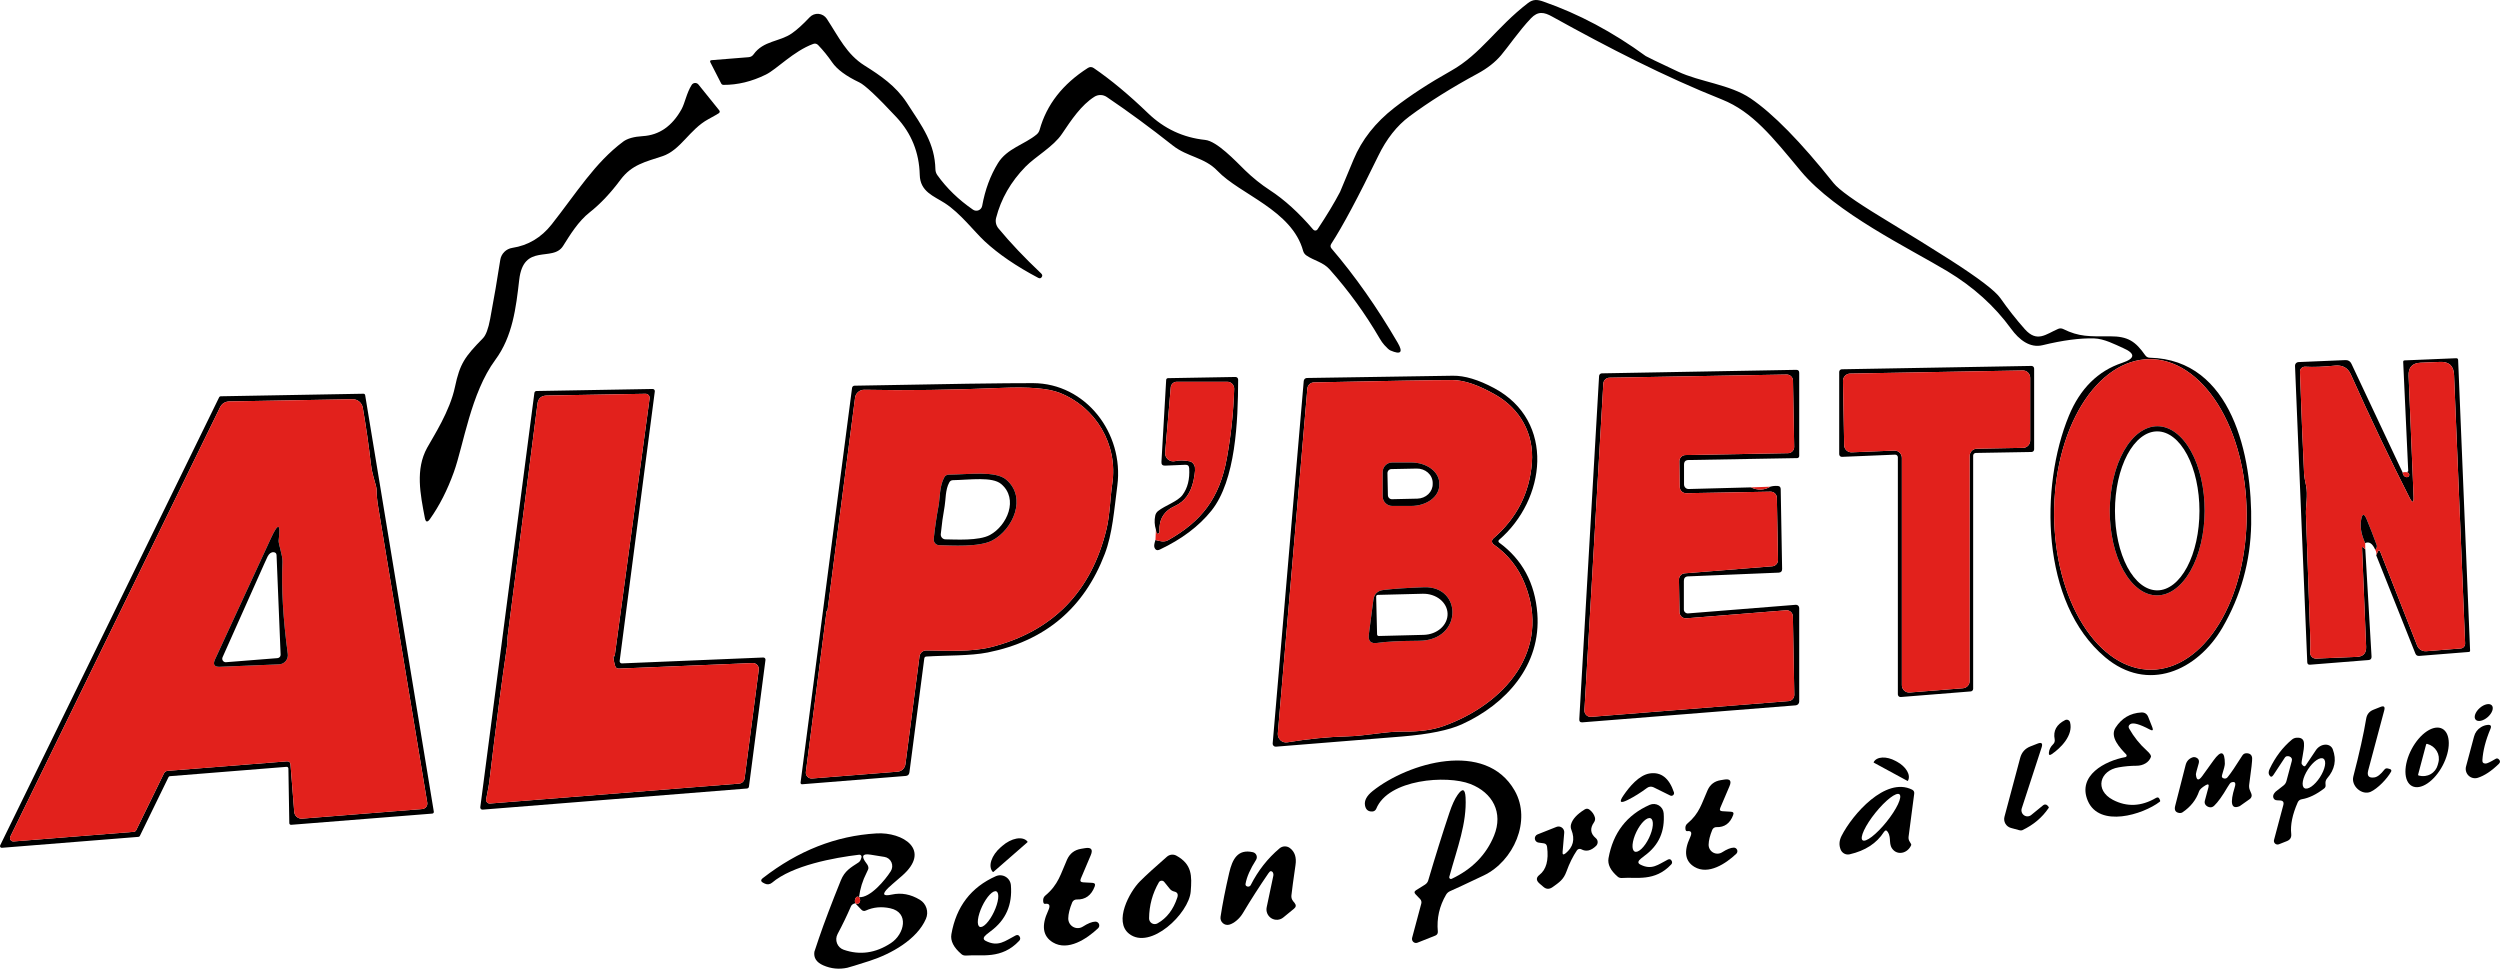
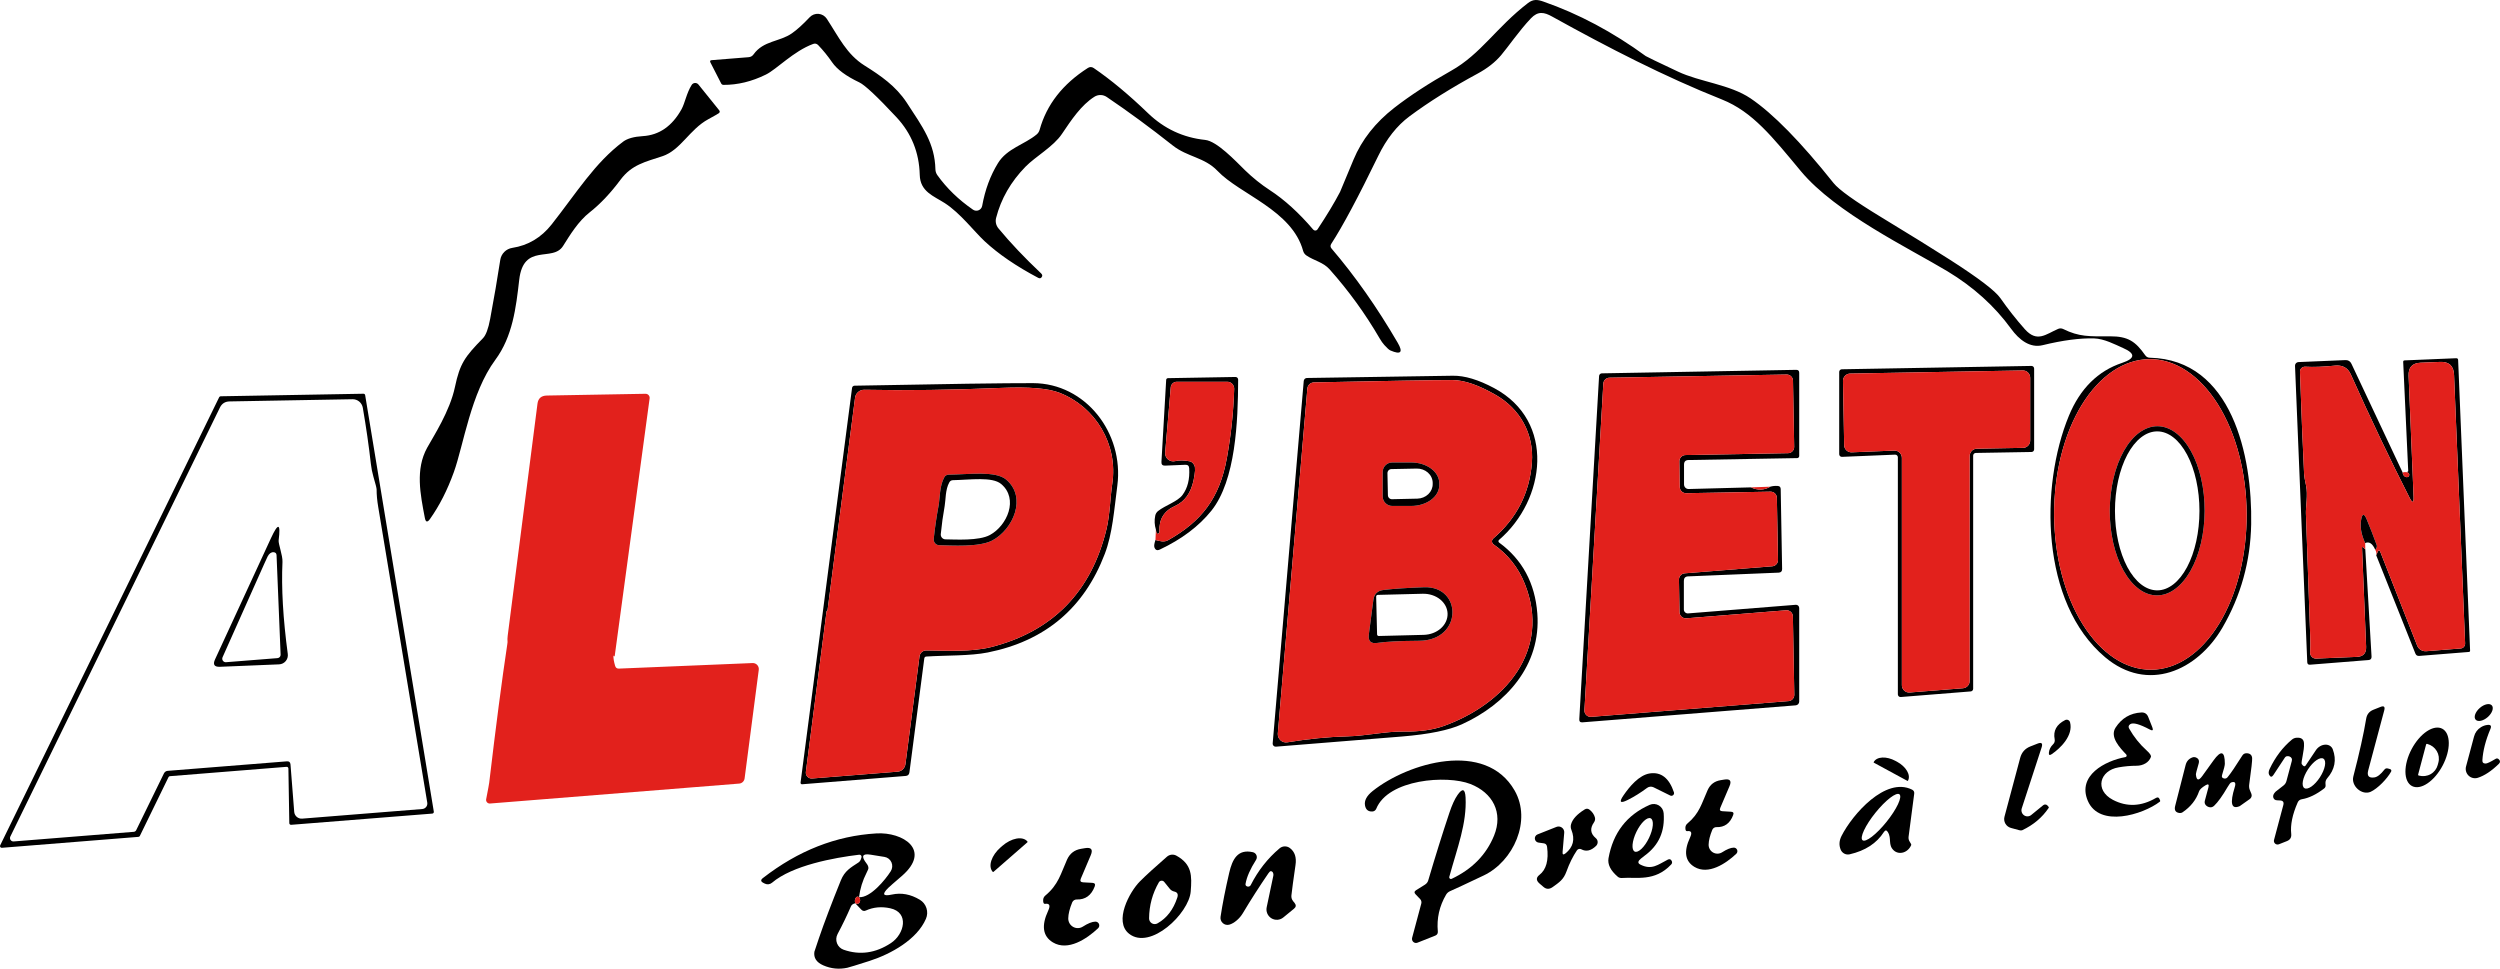
<svg xmlns="http://www.w3.org/2000/svg" width="431" height="167" viewBox="0 0 431 167" fill="none">
  <path d="M365.884 62.549C368.134 61.795 368.173 60.942 366.001 59.992C364.571 59.358 362.772 58.401 361.032 58.343C358.588 58.271 355.622 58.661 352.134 59.514C349.966 60.041 348.099 58.587 346.708 56.673C343.868 52.763 340.206 49.457 335.72 46.757C329.156 42.813 316.495 36.723 310.495 29.539C305.565 23.614 302.161 19.27 296.862 17.152C287.001 13.229 277.287 8.231 267.601 2.863C266.191 2.072 265.141 1.887 263.926 3.165C261.913 5.283 259.948 8.163 258.781 9.529C257.764 10.727 256.428 11.774 254.775 12.672C250.27 15.106 246.341 17.569 242.989 20.061C240.831 21.668 239.038 23.939 237.612 26.874C234.169 33.967 231.469 39.02 229.512 42.032C229.324 42.319 229.34 42.592 229.56 42.852C233.618 47.596 237.421 53.01 240.967 59.094C241.933 60.753 241.514 61.196 239.712 60.422C239.492 60.331 239.142 60.018 238.662 59.485C238.383 59.172 238.118 58.798 237.865 58.362C235.388 54.1 232.513 50.13 229.239 46.454C228.102 45.175 226.546 44.951 225.213 44.033C224.943 43.844 224.747 43.568 224.659 43.252C222.743 36.225 213.768 33.531 209.898 29.461C207.632 27.089 204.715 27.089 202.167 25.068C198.31 22.016 194.524 19.235 190.809 16.723C190.494 16.508 190.124 16.389 189.744 16.383C189.364 16.375 188.99 16.48 188.67 16.684C186.404 18.119 184.712 20.656 183.078 23.087C181.62 25.273 178.518 26.981 176.797 28.738C174.262 31.335 172.573 34.276 171.73 37.562C171.649 37.873 171.642 38.199 171.712 38.513C171.781 38.827 171.924 39.12 172.129 39.368C174.177 41.847 176.628 44.434 179.48 47.127C179.675 47.316 179.73 47.498 179.646 47.674C179.503 47.98 179.283 48.055 178.984 47.899C175.205 45.901 172.129 43.799 169.756 41.593C167.938 39.895 165.546 36.732 162.891 35.024C160.965 33.785 158.632 33.053 158.564 30.144C158.466 26.292 157.131 22.983 154.557 20.217C151.238 16.658 149.102 14.654 148.149 14.205C145.867 13.124 144.301 11.966 143.452 10.73C142.713 9.656 141.916 8.674 141.06 7.782C140.814 7.522 140.522 7.453 140.185 7.577C136.811 8.817 133.893 11.95 132.036 12.858C129.605 14.055 127.167 14.647 124.723 14.634C124.642 14.634 124.561 14.611 124.49 14.566C124.42 14.521 124.363 14.457 124.325 14.38L122.477 10.769C122.354 10.522 122.428 10.388 122.701 10.369L129.051 9.861C129.414 9.835 129.702 9.672 129.916 9.373C131.618 6.982 134.418 7.226 136.529 5.742C137.384 5.15 138.405 4.226 139.592 2.97C139.787 2.764 140.026 2.604 140.291 2.503C140.557 2.403 140.841 2.364 141.124 2.389C141.408 2.414 141.682 2.503 141.926 2.65C142.171 2.796 142.38 2.995 142.538 3.234C144.639 6.445 145.971 9.363 149.044 11.296C151.825 13.043 154.431 14.819 156.317 17.689C159.089 21.935 161.16 24.717 161.267 29.217C161.28 29.567 161.395 29.906 161.598 30.193C163.212 32.451 165.26 34.435 167.743 36.147C167.884 36.244 168.047 36.305 168.217 36.322C168.387 36.34 168.558 36.315 168.716 36.249C168.874 36.183 169.013 36.078 169.12 35.944C169.227 35.81 169.298 35.652 169.328 35.483C169.827 32.717 170.735 30.264 172.051 28.123C173.617 25.576 176.641 24.912 178.722 23.175C178.975 22.96 179.147 22.69 179.237 22.365C180.437 18.037 183.208 14.488 187.552 11.716C187.889 11.501 188.226 11.507 188.563 11.735C191.506 13.746 194.628 16.342 197.927 19.524C200.702 22.192 203.982 23.725 207.768 24.122C209.801 24.336 212.951 27.694 214.653 29.363C215.988 30.658 217.408 31.797 218.912 32.779C221.434 34.419 223.93 36.687 226.4 39.583C226.447 39.638 226.506 39.682 226.573 39.711C226.639 39.739 226.711 39.752 226.783 39.749C226.855 39.745 226.924 39.724 226.986 39.689C227.048 39.653 227.1 39.603 227.139 39.543C228.753 37.11 230.05 34.956 231.029 33.082C231.042 33.062 231.816 31.204 233.353 27.509C234.772 24.099 237.113 21.125 240.374 18.587C243.096 16.472 246.36 14.345 250.166 12.204C255.31 9.324 257.974 4.707 263.42 0.53C264.334 -0.173 265.063 -0.085 266.065 0.266C272.165 2.388 278.052 5.521 283.724 9.666C283.873 9.777 285.724 10.668 289.277 12.34C293.04 14.127 298.223 14.546 301.792 16.957C305.668 19.579 310.44 24.447 316.106 31.559C317.026 32.711 319.756 34.666 324.294 37.425C329.415 40.536 333.376 42.989 336.177 44.785C341.091 47.934 343.985 50.137 344.86 51.393C346.215 53.325 347.622 55.112 349.081 56.752C351.191 59.114 352.688 57.63 354.818 56.703C354.955 56.642 355.104 56.612 355.255 56.615C355.406 56.618 355.556 56.655 355.693 56.722C358.416 58.079 360.205 58.001 363.784 57.981C366.866 57.972 368.16 58.86 369.832 61.242C370.027 61.521 370.292 61.664 370.63 61.671C384.817 61.983 388.318 78.655 388.104 90.367C387.981 96.784 386.328 102.731 383.145 108.21C378.808 115.657 370.25 119.493 362.909 113.295C351.784 103.915 351.667 83.838 356.675 71.685C358.614 66.994 361.683 63.949 365.884 62.549ZM370.866 115.462C373.046 115.45 375.201 114.747 377.208 113.39C379.215 112.034 381.034 110.053 382.563 107.558C384.091 105.064 385.299 102.106 386.116 98.854C386.933 95.601 387.344 92.117 387.326 88.601C387.289 81.501 385.504 74.7 382.365 69.695C379.226 64.691 374.989 61.892 370.587 61.915C368.407 61.927 366.252 62.631 364.246 63.987C362.239 65.343 360.419 67.325 358.891 69.819C357.362 72.313 356.155 75.271 355.338 78.523C354.521 81.776 354.109 85.26 354.128 88.776C354.165 95.877 355.949 102.677 359.088 107.682C362.227 112.686 366.464 115.485 370.866 115.462Z" fill="black" />
  <path d="M97.068 42.413C95.278 45.244 90.251 41.798 89.512 48.25C88.958 53.091 88.374 58.001 85.389 62.042C81.159 67.771 79.914 76.761 78.242 81.397C77.133 84.482 75.762 87.176 74.128 89.479C73.681 90.104 73.386 90.039 73.243 89.284C72.465 85.204 71.58 80.939 73.642 77.191C74.721 75.229 77.561 70.895 78.436 66.707C79.292 62.657 80.138 61.505 83.259 58.313C83.771 57.793 84.186 56.68 84.504 54.975C85.178 51.377 85.758 47.99 86.245 44.814C86.324 44.291 86.567 43.807 86.94 43.433C87.313 43.059 87.795 42.815 88.316 42.735C91.045 42.312 93.304 40.968 95.094 38.704C99.46 33.16 102.523 28.104 107.424 24.424C108.156 23.878 109.288 23.559 110.818 23.468C113.644 23.298 115.871 21.753 117.498 18.831C118.091 17.748 118.373 16.01 119.249 14.634C119.31 14.539 119.393 14.46 119.49 14.403C119.588 14.346 119.697 14.313 119.81 14.306C119.923 14.3 120.035 14.32 120.139 14.365C120.242 14.41 120.334 14.479 120.406 14.566L123.975 18.997C124.137 19.199 124.117 19.375 123.916 19.524C123.741 19.648 123.141 19.989 122.117 20.549C118.869 22.306 117.352 25.888 114.192 26.933C111.246 27.909 108.921 28.387 106.986 30.974C105.275 33.277 103.508 35.148 101.687 36.586C99.674 38.167 98.264 40.52 97.068 42.413Z" fill="black" />
  <path d="M409.663 95.736L409.906 95.16C410.068 94.789 410.223 94.792 410.372 95.17L416.713 111.285C416.834 111.595 417.052 111.859 417.334 112.036C417.616 112.214 417.947 112.296 418.278 112.27L424.259 111.792C424.465 111.773 424.656 111.67 424.791 111.505C424.927 111.339 424.997 111.124 424.988 110.904L423.082 64.638C423.024 63.077 422.217 62.328 420.661 62.393L417.316 62.53C415.87 62.595 415.179 63.35 415.244 64.794L416.1 85.633C416.145 86.74 415.915 86.798 415.41 85.809C412.103 79.328 408.723 72.232 405.267 64.521C404.755 63.395 403.835 62.901 402.506 63.038C400.58 63.239 398.885 63.301 397.42 63.223C397.301 63.216 397.182 63.234 397.07 63.275C396.959 63.317 396.857 63.381 396.772 63.464C396.687 63.546 396.62 63.646 396.576 63.756C396.532 63.865 396.511 63.983 396.515 64.101C396.755 71.07 396.992 76.943 397.225 81.719C397.245 82.123 397.358 82.79 397.566 83.72C397.906 85.263 397.498 87.498 397.536 88.484C398.003 101.94 398.25 108.975 398.276 109.586C398.321 110.627 398.318 111.594 398.266 112.485C398.259 112.625 398.281 112.764 398.331 112.894C398.381 113.025 398.457 113.143 398.555 113.242C398.653 113.342 398.77 113.419 398.899 113.47C399.029 113.521 399.167 113.545 399.306 113.539L406.308 113.247C407.429 113.201 407.967 112.615 407.922 111.49L407.222 94.525C407.209 94.259 407.296 94.22 407.484 94.408L407.776 94.701L408.855 113.188C408.875 113.559 408.703 113.761 408.34 113.793L398.256 114.594C397.945 114.62 397.783 114.473 397.77 114.154L395.66 63.057C395.657 62.976 395.67 62.896 395.699 62.82C395.727 62.745 395.77 62.675 395.825 62.616C395.88 62.557 395.947 62.51 396.02 62.477C396.093 62.444 396.172 62.425 396.253 62.422L404.343 62.081C404.836 62.061 405.186 62.276 405.394 62.725L414.214 81.456C414.22 81.651 414.285 81.827 414.408 81.983C414.583 82.198 414.787 82.289 415.021 82.256C415.079 82.248 415.135 82.227 415.184 82.195C415.233 82.162 415.274 82.119 415.305 82.069C415.336 82.018 415.355 81.962 415.361 81.903C415.367 81.844 415.361 81.785 415.342 81.729C415.277 81.567 415.131 81.459 414.904 81.407L415.128 81.29C415.166 81.27 415.183 81.231 415.176 81.173L414.311 62.413C414.298 62.231 414.382 62.136 414.564 62.13L423.442 61.759C423.662 61.752 423.776 61.86 423.782 62.081L425.844 112.173C425.846 112.228 425.828 112.283 425.791 112.324C425.755 112.366 425.704 112.392 425.649 112.397L417.072 113.081C416.755 113.107 416.534 112.97 416.411 112.671L409.663 95.736Z" fill="black" />
  <path d="M370.866 115.462C366.464 115.485 362.227 112.686 359.088 107.682C355.949 102.677 354.165 95.877 354.128 88.776C354.109 85.26 354.521 81.776 355.338 78.523C356.155 75.271 357.362 72.313 358.891 69.819C360.419 67.325 362.239 65.343 364.246 63.987C366.252 62.631 368.407 61.927 370.587 61.915C374.989 61.892 379.226 64.691 382.365 69.695C385.504 74.7 387.289 81.501 387.326 88.601C387.344 92.117 386.933 95.601 386.116 98.854C385.299 102.106 384.091 105.064 382.563 107.558C381.034 110.053 379.215 112.034 377.208 113.39C375.201 114.747 373.046 115.45 370.866 115.462ZM371.853 102.646C374.022 102.654 376.107 101.125 377.65 98.395C379.193 95.666 380.068 91.96 380.081 88.093C380.095 84.225 379.246 80.513 377.722 77.773C376.198 75.033 374.123 73.489 371.954 73.481C369.785 73.474 367.7 75.003 366.157 77.732C364.613 80.462 363.739 84.168 363.725 88.035C363.712 91.903 364.561 95.615 366.085 98.355C367.609 101.095 369.684 102.639 371.853 102.646Z" fill="#E2211C" />
  <path d="M409.663 95.736C409.747 95.443 409.692 95.127 409.497 94.789C409.744 94.483 409.825 94.207 409.74 93.959C409.137 92.313 408.564 90.839 408.019 89.538C407.572 88.464 407.251 88.5 407.056 89.645C406.849 90.836 407.082 92.163 407.757 93.627L407.776 94.701L407.484 94.408C407.296 94.22 407.209 94.259 407.222 94.525L407.922 111.49C407.967 112.615 407.429 113.201 406.308 113.247L399.306 113.539C399.167 113.545 399.029 113.521 398.899 113.47C398.77 113.419 398.653 113.342 398.555 113.242C398.457 113.143 398.381 113.025 398.331 112.894C398.281 112.764 398.259 112.625 398.266 112.485C398.318 111.594 398.321 110.627 398.276 109.586C398.25 108.975 398.003 101.94 397.536 88.484C397.498 87.498 397.906 85.263 397.566 83.72C397.358 82.79 397.245 82.123 397.225 81.719C396.992 76.943 396.755 71.07 396.515 64.101C396.511 63.983 396.532 63.865 396.576 63.756C396.62 63.646 396.687 63.546 396.772 63.464C396.857 63.381 396.959 63.317 397.07 63.275C397.182 63.234 397.301 63.216 397.42 63.223C398.885 63.301 400.58 63.239 402.506 63.038C403.835 62.901 404.755 63.395 405.267 64.521C408.723 72.232 412.103 79.328 415.41 85.809C415.915 86.798 416.145 86.74 416.1 85.633L415.244 64.794C415.179 63.35 415.87 62.595 417.316 62.53L420.661 62.393C422.217 62.328 423.024 63.077 423.082 64.638L424.988 110.904C424.997 111.124 424.927 111.339 424.791 111.505C424.656 111.67 424.465 111.773 424.259 111.792L418.278 112.27C417.947 112.296 417.616 112.214 417.334 112.036C417.052 111.859 416.834 111.595 416.713 111.285L410.372 95.17C410.223 94.792 410.068 94.789 409.906 95.16L409.663 95.736Z" fill="#E2211C" />
  <path d="M317.078 78.303V64.121C317.078 64.001 317.125 63.886 317.209 63.8C317.292 63.714 317.406 63.665 317.526 63.662L350.218 63.086C350.279 63.085 350.34 63.096 350.396 63.118C350.453 63.141 350.504 63.174 350.548 63.217C350.591 63.26 350.626 63.311 350.649 63.367C350.673 63.423 350.685 63.484 350.685 63.545V77.464C350.685 77.584 350.638 77.699 350.555 77.785C350.471 77.871 350.357 77.92 350.238 77.922L340.621 78.088C340.501 78.091 340.387 78.141 340.304 78.226C340.22 78.312 340.173 78.427 340.173 78.547V118.752C340.171 118.865 340.127 118.974 340.05 119.057C339.973 119.14 339.868 119.191 339.755 119.201L327.687 120.167C327.624 120.172 327.561 120.164 327.5 120.144C327.44 120.123 327.385 120.09 327.339 120.047C327.292 120.004 327.255 119.952 327.23 119.893C327.204 119.835 327.191 119.772 327.191 119.708V78.84C327.191 78.778 327.179 78.717 327.155 78.66C327.131 78.603 327.095 78.551 327.051 78.509C327.006 78.466 326.954 78.432 326.896 78.41C326.838 78.389 326.777 78.379 326.715 78.381L317.555 78.762C317.493 78.765 317.432 78.755 317.374 78.733C317.316 78.711 317.263 78.678 317.219 78.635C317.174 78.592 317.139 78.54 317.115 78.483C317.091 78.426 317.078 78.365 317.078 78.303ZM318.965 64.404C318.8 64.406 318.637 64.442 318.486 64.507C318.335 64.573 318.198 64.668 318.083 64.787C317.969 64.905 317.878 65.046 317.818 65.199C317.757 65.353 317.727 65.517 317.73 65.683L317.934 76.742C317.936 76.909 317.972 77.075 318.04 77.229C318.107 77.383 318.204 77.521 318.325 77.637C318.447 77.752 318.59 77.842 318.747 77.901C318.903 77.96 319.07 77.988 319.237 77.981L326.579 77.678C326.747 77.672 326.914 77.699 327.072 77.759C327.229 77.819 327.372 77.91 327.494 78.026C327.615 78.143 327.712 78.283 327.779 78.438C327.846 78.592 327.881 78.759 327.882 78.928V118.127C327.881 118.301 327.917 118.473 327.986 118.632C328.055 118.792 328.156 118.935 328.283 119.054C328.41 119.172 328.56 119.263 328.724 119.32C328.887 119.377 329.061 119.4 329.233 119.386L338.413 118.654C338.727 118.629 339.02 118.487 339.235 118.256C339.449 118.025 339.569 117.721 339.57 117.405V78.615C339.57 78.285 339.7 77.968 339.931 77.732C340.162 77.496 340.476 77.362 340.805 77.356L348.769 77.21C349.099 77.205 349.413 77.07 349.644 76.834C349.875 76.599 350.004 76.281 350.004 75.951V65.126C350.004 64.959 349.971 64.794 349.907 64.64C349.843 64.486 349.749 64.346 349.63 64.229C349.512 64.112 349.371 64.019 349.217 63.957C349.062 63.895 348.897 63.864 348.731 63.867L318.965 64.404Z" fill="black" />
  <path d="M301.85 84.023C303.043 84.57 304.158 84.531 305.195 83.906C305.597 83.789 306.025 83.746 306.479 83.779C306.816 83.799 306.988 83.977 306.994 84.316L307.237 98.088C307.244 98.492 307.046 98.703 306.644 98.723L291.037 99.367C290.544 99.386 290.298 99.643 290.298 100.138V105.077C290.297 105.17 290.316 105.261 290.354 105.346C290.391 105.431 290.445 105.508 290.514 105.571C290.582 105.634 290.663 105.683 290.751 105.714C290.84 105.745 290.934 105.757 291.027 105.75L309.591 104.267C309.666 104.26 309.742 104.269 309.814 104.294C309.885 104.319 309.951 104.359 310.007 104.411C310.063 104.464 310.108 104.527 310.138 104.598C310.168 104.669 310.184 104.746 310.184 104.823V120.948C310.184 121.113 310.122 121.272 310.01 121.394C309.899 121.515 309.745 121.589 309.581 121.602L272.823 124.53C272.428 124.562 272.243 124.38 272.269 123.983L275.682 64.824C275.69 64.7 275.743 64.583 275.832 64.498C275.92 64.412 276.037 64.365 276.159 64.365L309.678 63.76C310.015 63.76 310.184 63.929 310.184 64.267V78.615C310.184 78.711 310.147 78.803 310.081 78.871C310.016 78.939 309.927 78.977 309.834 78.977L291.085 79.309C290.58 79.322 290.327 79.585 290.327 80.099V83.515C290.327 83.622 290.348 83.727 290.389 83.825C290.43 83.923 290.49 84.011 290.565 84.085C290.64 84.159 290.73 84.216 290.827 84.254C290.925 84.292 291.029 84.31 291.134 84.306L301.85 84.023ZM306.333 85.829C306.33 85.686 306.3 85.546 306.243 85.416C306.187 85.285 306.105 85.167 306.003 85.068C305.901 84.969 305.781 84.892 305.649 84.84C305.517 84.788 305.376 84.762 305.234 84.765L290.687 85.028C290.545 85.031 290.404 85.005 290.272 84.953C290.14 84.901 290.02 84.824 289.918 84.725C289.816 84.626 289.734 84.508 289.677 84.378C289.621 84.247 289.59 84.107 289.588 83.964L289.52 79.553C289.517 79.41 289.543 79.269 289.594 79.136C289.646 79.004 289.724 78.883 289.822 78.781C289.921 78.678 290.038 78.596 290.168 78.54C290.298 78.483 290.438 78.452 290.58 78.45L308.258 78.127C308.4 78.125 308.54 78.094 308.67 78.038C308.8 77.981 308.918 77.899 309.016 77.796C309.114 77.694 309.192 77.573 309.244 77.441C309.296 77.308 309.321 77.167 309.318 77.025L309.114 65.634C309.112 65.492 309.081 65.351 309.025 65.221C308.968 65.09 308.886 64.972 308.784 64.873C308.682 64.775 308.562 64.697 308.43 64.645C308.298 64.593 308.157 64.567 308.015 64.57L277.471 65.117C277.198 65.121 276.937 65.229 276.74 65.419C276.544 65.61 276.426 65.868 276.411 66.141L273.154 122.441C273.145 122.596 273.169 122.751 273.225 122.895C273.281 123.04 273.367 123.171 273.478 123.279C273.589 123.387 273.721 123.471 273.866 123.523C274.012 123.575 274.167 123.596 274.321 123.583L308.346 120.87C308.618 120.847 308.872 120.722 309.056 120.519C309.241 120.316 309.341 120.051 309.338 119.776L309.095 106.277C309.092 106.129 309.06 105.983 308.999 105.848C308.938 105.712 308.85 105.591 308.741 105.491C308.632 105.392 308.503 105.315 308.363 105.268C308.223 105.22 308.075 105.201 307.928 105.213L290.716 106.6C290.569 106.612 290.42 106.593 290.28 106.545C290.141 106.498 290.012 106.421 289.902 106.322C289.793 106.222 289.705 106.101 289.644 105.965C289.584 105.83 289.551 105.684 289.549 105.536L289.452 99.933C289.448 99.659 289.549 99.393 289.733 99.19C289.917 98.987 290.171 98.862 290.444 98.84L305.536 97.629C305.808 97.607 306.062 97.482 306.246 97.279C306.43 97.076 306.531 96.811 306.527 96.536L306.333 85.829Z" fill="black" />
  <path d="M318.965 64.404L348.731 63.867C348.897 63.864 349.062 63.895 349.217 63.957C349.371 64.019 349.512 64.112 349.63 64.229C349.749 64.346 349.843 64.486 349.907 64.64C349.971 64.794 350.004 64.959 350.004 65.126V75.951C350.004 76.281 349.875 76.599 349.644 76.834C349.413 77.07 349.099 77.205 348.769 77.21L340.805 77.356C340.476 77.362 340.162 77.496 339.931 77.732C339.7 77.968 339.57 78.285 339.57 78.615V117.405C339.569 117.721 339.449 118.025 339.235 118.256C339.02 118.487 338.727 118.629 338.413 118.654L329.233 119.386C329.061 119.4 328.887 119.377 328.724 119.32C328.56 119.263 328.41 119.172 328.283 119.054C328.156 118.935 328.055 118.792 327.986 118.632C327.917 118.473 327.881 118.301 327.882 118.127V78.928C327.881 78.759 327.846 78.592 327.779 78.438C327.712 78.283 327.615 78.143 327.494 78.026C327.372 77.91 327.229 77.819 327.072 77.759C326.914 77.699 326.747 77.672 326.579 77.678L319.237 77.981C319.07 77.988 318.903 77.96 318.747 77.901C318.59 77.842 318.447 77.752 318.325 77.637C318.204 77.521 318.107 77.383 318.04 77.229C317.972 77.075 317.936 76.909 317.934 76.742L317.73 65.683C317.727 65.517 317.757 65.353 317.818 65.199C317.878 65.046 317.969 64.905 318.083 64.787C318.198 64.668 318.335 64.573 318.486 64.507C318.637 64.442 318.8 64.406 318.965 64.404Z" fill="#E2211C" />
  <path d="M306.333 85.829L306.527 96.536C306.531 96.811 306.43 97.076 306.246 97.279C306.062 97.482 305.808 97.607 305.536 97.629L290.444 98.84C290.171 98.862 289.917 98.987 289.733 99.19C289.549 99.393 289.448 99.659 289.452 99.933L289.549 105.536C289.551 105.684 289.584 105.83 289.644 105.965C289.705 106.101 289.793 106.222 289.902 106.322C290.012 106.421 290.141 106.498 290.28 106.545C290.42 106.593 290.569 106.612 290.716 106.6L307.928 105.213C308.075 105.201 308.223 105.22 308.363 105.268C308.503 105.315 308.632 105.392 308.741 105.491C308.85 105.591 308.938 105.712 308.999 105.848C309.06 105.983 309.092 106.129 309.095 106.277L309.338 119.776C309.341 120.051 309.241 120.316 309.056 120.519C308.872 120.722 308.618 120.847 308.346 120.87L274.321 123.583C274.167 123.596 274.012 123.575 273.866 123.523C273.721 123.471 273.589 123.387 273.478 123.279C273.367 123.171 273.281 123.04 273.225 122.895C273.169 122.751 273.145 122.596 273.154 122.441L276.411 66.141C276.426 65.868 276.544 65.61 276.74 65.419C276.937 65.229 277.198 65.121 277.471 65.117L308.015 64.57C308.157 64.567 308.298 64.593 308.43 64.645C308.562 64.697 308.682 64.775 308.784 64.873C308.886 64.972 308.968 65.09 309.025 65.221C309.081 65.351 309.112 65.492 309.114 65.634L309.318 77.025C309.321 77.167 309.296 77.308 309.244 77.441C309.192 77.573 309.114 77.694 309.016 77.796C308.918 77.899 308.8 77.981 308.67 78.038C308.54 78.094 308.4 78.125 308.258 78.127L290.58 78.45C290.438 78.452 290.298 78.483 290.168 78.54C290.038 78.596 289.921 78.678 289.822 78.781C289.724 78.883 289.646 79.004 289.594 79.136C289.543 79.269 289.517 79.41 289.52 79.553L289.588 83.964C289.59 84.107 289.621 84.247 289.677 84.378C289.734 84.508 289.816 84.626 289.918 84.725C290.02 84.824 290.14 84.901 290.272 84.953C290.404 85.005 290.545 85.031 290.687 85.028L305.234 84.765C305.376 84.762 305.517 84.788 305.649 84.84C305.781 84.892 305.901 84.969 306.003 85.068C306.105 85.167 306.187 85.285 306.243 85.416C306.3 85.546 306.33 85.686 306.333 85.829Z" fill="#E2211C" />
  <path d="M258.431 93.081C258.398 93.11 258.372 93.146 258.354 93.186C258.337 93.227 258.329 93.271 258.331 93.315C258.332 93.359 258.344 93.402 258.365 93.441C258.386 93.48 258.415 93.514 258.451 93.54C262.438 96.455 264.632 100.525 265.034 105.75C265.725 114.701 259.647 121.397 252.023 124.872C249.787 125.887 246.364 126.586 241.754 126.97C237.528 127.315 230.264 127.901 219.962 128.727C219.888 128.733 219.813 128.723 219.744 128.697C219.674 128.671 219.61 128.63 219.557 128.577C219.505 128.524 219.464 128.461 219.438 128.39C219.413 128.32 219.402 128.245 219.408 128.171L224.766 65.673C224.78 65.535 224.844 65.407 224.944 65.313C225.044 65.22 225.175 65.167 225.311 65.165C228.085 65.133 236.468 65.003 250.458 64.775C252.493 64.742 254.872 65.455 257.595 66.912C268.253 72.632 266.473 86.18 258.431 93.081ZM257.44 92.837C261.478 89.349 263.699 85.002 264.101 79.797C264.49 74.721 262.01 70.475 257.887 68.103C254.924 66.392 252.441 65.533 250.438 65.526C247.171 65.526 239.197 65.66 226.517 65.927C226.23 65.935 225.957 66.048 225.749 66.244C225.541 66.441 225.412 66.706 225.388 66.99L220.293 126.443C220.275 126.661 220.307 126.88 220.386 127.084C220.465 127.287 220.589 127.47 220.749 127.618C220.908 127.766 221.099 127.875 221.306 127.937C221.514 127.999 221.733 128.012 221.946 127.975C225.557 127.377 229.009 127.035 232.302 126.951C235.482 126.872 238.993 126.072 241.861 126.121C244.668 126.166 247.018 125.844 248.911 125.155C259.394 121.377 267.494 112.173 262.866 100.626C261.744 97.828 259.952 95.57 257.488 93.852C257.408 93.796 257.342 93.722 257.295 93.636C257.248 93.55 257.222 93.454 257.217 93.356C257.212 93.258 257.23 93.161 257.268 93.071C257.307 92.981 257.366 92.901 257.44 92.837Z" fill="black" />
  <path d="M199.201 93.091C199.999 93.305 200.679 93.53 201.428 93.1C207.087 89.889 210.238 85.985 211.512 78.987C212.232 75.024 212.653 71.044 212.776 67.049C212.78 66.889 212.752 66.73 212.694 66.581C212.636 66.431 212.55 66.296 212.439 66.181C212.329 66.067 212.197 65.975 212.051 65.913C211.905 65.851 211.748 65.819 211.59 65.819H202.877C202.615 65.818 202.363 65.916 202.17 66.094C201.978 66.271 201.858 66.514 201.836 66.776L200.874 78.01C200.854 78.235 200.888 78.461 200.974 78.67C201.059 78.878 201.193 79.063 201.365 79.208C201.537 79.354 201.741 79.456 201.96 79.505C202.179 79.555 202.407 79.551 202.624 79.494C203.285 79.325 204.122 79.338 205.133 79.533C205.281 79.563 205.427 79.64 205.56 79.757C205.694 79.874 205.81 80.028 205.901 80.207C206.102 80.603 206.06 81.466 205.775 82.793C205.308 85.006 204.232 86.489 202.546 87.244C200.666 88.09 199.781 89.544 199.892 91.607C199.894 91.675 199.88 91.748 199.853 91.813C199.825 91.879 199.785 91.935 199.737 91.975C199.689 92.014 199.636 92.035 199.586 92.034C199.535 92.032 199.489 92.01 199.454 91.968C199.357 91.845 199.298 91.623 199.279 91.305C199.033 90.511 198.994 89.71 199.162 88.903C199.225 88.588 199.397 88.305 199.648 88.103C200.864 87.137 203.013 86.473 203.859 85.341C204.747 84.15 205.133 82.611 205.016 80.724C204.99 80.307 204.767 80.109 204.345 80.129L200.845 80.275C200.41 80.288 200.206 80.076 200.232 79.64L201.049 65.487C201.054 65.41 201.087 65.337 201.143 65.282C201.199 65.228 201.273 65.197 201.35 65.195L212.99 64.99C213.052 64.988 213.113 64.999 213.17 65.023C213.228 65.046 213.28 65.08 213.323 65.124C213.367 65.168 213.401 65.22 213.424 65.277C213.447 65.335 213.458 65.396 213.457 65.458C213.437 72.583 213.039 82.822 208.838 88.054C206.679 90.735 203.72 92.964 199.96 94.74C199.48 94.968 199.162 94.825 199.007 94.311C198.942 94.083 199.007 93.676 199.201 93.091Z" fill="black" />
  <path d="M257.44 92.837C257.366 92.901 257.307 92.981 257.268 93.071C257.23 93.161 257.212 93.258 257.217 93.356C257.222 93.454 257.248 93.55 257.295 93.636C257.342 93.722 257.408 93.796 257.488 93.852C259.952 95.57 261.744 97.828 262.866 100.626C267.494 112.173 259.394 121.377 248.911 125.155C247.018 125.844 244.668 126.166 241.861 126.121C238.993 126.072 235.482 126.872 232.302 126.951C229.009 127.035 225.557 127.377 221.946 127.975C221.733 128.012 221.514 127.999 221.306 127.937C221.099 127.875 220.908 127.766 220.749 127.618C220.589 127.47 220.465 127.287 220.386 127.084C220.307 126.88 220.275 126.661 220.293 126.443L225.388 66.99C225.412 66.706 225.541 66.441 225.749 66.244C225.957 66.048 226.23 65.935 226.517 65.927C239.197 65.66 247.171 65.526 250.438 65.526C252.441 65.533 254.924 66.392 257.887 68.103C262.01 70.475 264.49 74.721 264.101 79.797C263.699 85.002 261.478 89.349 257.44 92.837ZM238.37 81.388V85.565C238.37 86.005 238.544 86.427 238.855 86.739C239.165 87.05 239.585 87.225 240.023 87.225H243.301C243.935 87.225 244.564 87.132 245.15 86.951C245.736 86.771 246.269 86.506 246.718 86.172C247.167 85.839 247.523 85.443 247.766 85.007C248.008 84.571 248.133 84.104 248.133 83.633V83.32C248.133 82.849 248.008 82.381 247.766 81.946C247.523 81.51 247.167 81.114 246.718 80.78C246.269 80.447 245.736 80.182 245.15 80.002C244.564 79.821 243.935 79.728 243.301 79.728H240.023C239.806 79.728 239.591 79.771 239.391 79.855C239.19 79.938 239.008 80.06 238.855 80.214C238.701 80.368 238.579 80.551 238.496 80.753C238.413 80.954 238.37 81.17 238.37 81.388ZM236.766 103.457L235.988 109.381C235.839 110.533 236.335 111.018 237.476 110.836C238.908 110.614 241.314 110.491 244.691 110.465C252.188 110.416 252.14 101.016 245.518 101.241C242.685 101.338 240.354 101.495 238.526 101.709C237.482 101.833 236.895 102.415 236.766 103.457Z" fill="#E2211C" />
  <path d="M199.201 93.091L199.279 91.305C199.298 91.623 199.357 91.845 199.454 91.968C199.489 92.01 199.535 92.032 199.586 92.034C199.636 92.035 199.689 92.014 199.737 91.975C199.785 91.935 199.825 91.879 199.853 91.813C199.88 91.748 199.894 91.675 199.892 91.607C199.781 89.544 200.666 88.09 202.546 87.244C204.232 86.489 205.308 85.006 205.775 82.793C206.06 81.466 206.102 80.603 205.901 80.207C205.81 80.028 205.694 79.874 205.56 79.757C205.427 79.64 205.281 79.563 205.133 79.533C204.122 79.338 203.285 79.325 202.624 79.494C202.407 79.551 202.179 79.555 201.96 79.505C201.741 79.456 201.537 79.354 201.365 79.208C201.193 79.063 201.059 78.878 200.974 78.67C200.888 78.461 200.854 78.235 200.874 78.01L201.836 66.776C201.858 66.514 201.978 66.271 202.17 66.094C202.363 65.916 202.615 65.818 202.877 65.819H211.59C211.748 65.819 211.905 65.851 212.051 65.913C212.197 65.975 212.329 66.067 212.439 66.181C212.55 66.296 212.636 66.431 212.694 66.581C212.752 66.73 212.78 66.889 212.776 67.049C212.653 71.044 212.232 75.024 211.512 78.987C210.238 85.985 207.087 89.889 201.428 93.1C200.679 93.53 199.999 93.305 199.201 93.091Z" fill="#E2211C" />
  <path d="M159.672 113.188C159.592 113.194 159.517 113.227 159.458 113.282C159.4 113.337 159.362 113.411 159.351 113.491L156.784 133.158C156.732 133.542 156.518 133.747 156.142 133.773L138.269 135.208C138.234 135.21 138.199 135.204 138.166 135.19C138.133 135.176 138.104 135.155 138.08 135.128C138.056 135.101 138.037 135.069 138.027 135.034C138.016 134.999 138.012 134.962 138.016 134.925L146.895 66.873C146.908 66.771 146.958 66.676 147.034 66.606C147.111 66.537 147.209 66.496 147.313 66.493C163.124 66.187 173.383 66.04 178.09 66.053C187.153 66.073 193.804 74.653 192.628 83.711C192.073 87.966 191.791 92.007 190.469 95.482C186.903 104.839 180.181 110.507 170.301 112.485C167.208 113.1 163.153 112.963 159.672 113.188ZM142.655 105.311C142.635 105.311 142.619 105.308 142.606 105.301C142.548 105.301 142.512 105.337 142.499 105.409L138.93 133.08C138.911 133.229 138.925 133.379 138.971 133.521C139.017 133.663 139.094 133.793 139.197 133.902C139.299 134.01 139.425 134.095 139.563 134.148C139.702 134.202 139.852 134.224 140 134.213L154.781 133.032C155.111 133.003 155.422 132.857 155.663 132.618C155.904 132.378 156.059 132.059 156.103 131.714L158.525 113.149C158.563 112.865 158.703 112.604 158.918 112.417C159.133 112.23 159.408 112.129 159.692 112.134C163.153 112.183 167.51 112.417 170.874 111.558C181.513 108.825 188.145 102.031 190.77 91.178C191.363 88.698 191.412 85.624 191.752 83.437C192.793 76.585 188.855 70.133 182.651 67.713C180.712 66.951 177.393 66.672 172.693 66.873C164.071 67.238 156.178 67.345 149.014 67.195C148.624 67.187 148.244 67.323 147.948 67.577C147.652 67.831 147.46 68.185 147.41 68.572L142.655 105.301V105.311Z" fill="black" />
  <path d="M142.655 105.301L147.41 68.572C147.46 68.185 147.652 67.831 147.948 67.577C148.244 67.323 148.624 67.187 149.014 67.195C156.178 67.345 164.071 67.238 172.693 66.873C177.393 66.672 180.712 66.951 182.651 67.713C188.855 70.133 192.793 76.585 191.752 83.437C191.412 85.624 191.363 88.698 190.77 91.178C188.145 102.031 181.513 108.825 170.874 111.558C167.51 112.417 163.153 112.183 159.692 112.134C159.408 112.129 159.133 112.23 158.918 112.417C158.703 112.604 158.563 112.865 158.525 113.149L156.103 131.714C156.059 132.059 155.904 132.378 155.663 132.618C155.422 132.857 155.111 133.003 154.781 133.032L140 134.213C139.852 134.224 139.702 134.202 139.563 134.148C139.425 134.095 139.299 134.01 139.197 133.902C139.094 133.793 139.017 133.663 138.971 133.521C138.925 133.379 138.911 133.229 138.93 133.08L142.499 105.409C142.512 105.337 142.548 105.301 142.606 105.301C142.619 105.308 142.635 105.311 142.655 105.311V105.301ZM161.821 87.117C161.458 89.063 161.176 90.992 160.975 92.905C160.96 93.042 160.974 93.18 161.015 93.311C161.055 93.442 161.123 93.563 161.213 93.666C161.302 93.769 161.412 93.852 161.536 93.909C161.659 93.966 161.793 93.997 161.928 93.998C163.999 94.037 168.813 94.379 171.088 93.169C174.647 91.265 177.098 85.77 173.471 82.686C171.643 81.134 167.14 81.788 163.542 81.837C163.212 81.843 162.965 81.99 162.803 82.276C161.957 83.759 162.045 85.936 161.821 87.117Z" fill="#E2211C" />
-   <path d="M131.968 113.774L129.119 135.618C129.108 135.703 129.068 135.781 129.006 135.84C128.944 135.899 128.863 135.934 128.778 135.94L83.201 139.581C83.146 139.586 83.09 139.578 83.038 139.559C82.986 139.539 82.939 139.508 82.901 139.467C82.862 139.427 82.834 139.379 82.817 139.326C82.8 139.273 82.795 139.216 82.802 139.161L92.128 67.732C92.139 67.644 92.182 67.563 92.248 67.504C92.314 67.445 92.399 67.412 92.487 67.41L112.519 67.059C112.572 67.058 112.625 67.069 112.673 67.091C112.721 67.113 112.764 67.144 112.8 67.184C112.835 67.224 112.861 67.271 112.876 67.322C112.891 67.372 112.896 67.426 112.889 67.479L106.831 113.949C106.824 114.003 106.828 114.057 106.844 114.109C106.86 114.16 106.887 114.208 106.923 114.248C106.959 114.287 107.004 114.319 107.053 114.34C107.103 114.361 107.156 114.371 107.21 114.369L131.589 113.354C131.642 113.352 131.696 113.362 131.745 113.383C131.795 113.404 131.839 113.435 131.875 113.475C131.911 113.515 131.938 113.563 131.954 113.614C131.97 113.666 131.975 113.72 131.968 113.774ZM105.761 113.003C105.774 113.055 105.8 113.097 105.839 113.129C105.923 113.201 105.975 113.149 105.994 112.973L111.994 68.689C112.008 68.589 112.001 68.487 111.972 68.39C111.943 68.293 111.894 68.204 111.827 68.128C111.761 68.052 111.679 67.991 111.587 67.95C111.495 67.908 111.395 67.888 111.294 67.888L94.277 68.191C93.317 68.211 92.779 68.679 92.662 69.597L87.528 109.586C87.476 110.009 87.467 110.338 87.499 110.572C87.512 110.65 87.499 110.806 87.46 111.041C86.526 117.261 85.486 125.226 84.339 134.935C84.313 135.176 84.138 136.126 83.814 137.785C83.795 137.88 83.799 137.977 83.824 138.07C83.85 138.163 83.897 138.249 83.961 138.321C84.025 138.393 84.104 138.449 84.194 138.484C84.283 138.52 84.379 138.535 84.475 138.527L127.427 135.091C127.662 135.075 127.885 134.976 128.056 134.813C128.228 134.649 128.339 134.43 128.37 134.193L130.811 115.482C130.831 115.332 130.818 115.18 130.773 115.037C130.728 114.893 130.653 114.76 130.552 114.649C130.451 114.537 130.327 114.449 130.189 114.391C130.05 114.332 129.901 114.305 129.751 114.31L106.695 115.267C106.364 115.28 106.15 115.127 106.053 114.808C105.839 114.092 105.738 113.494 105.751 113.012C105.751 112.98 105.755 112.977 105.761 113.003Z" fill="black" />
  <path d="M105.751 113.012C105.738 113.494 105.839 114.092 106.053 114.808C106.15 115.127 106.364 115.28 106.695 115.267L129.751 114.31C129.901 114.305 130.05 114.332 130.189 114.391C130.327 114.449 130.451 114.537 130.552 114.649C130.653 114.76 130.728 114.893 130.773 115.037C130.818 115.18 130.831 115.332 130.811 115.482L128.37 134.193C128.339 134.43 128.228 134.649 128.056 134.813C127.885 134.976 127.662 135.075 127.427 135.091L84.475 138.527C84.379 138.535 84.283 138.52 84.194 138.484C84.104 138.449 84.025 138.393 83.961 138.321C83.897 138.249 83.85 138.163 83.824 138.07C83.799 137.977 83.795 137.88 83.814 137.785C84.138 136.126 84.313 135.176 84.339 134.935C85.486 125.226 86.526 117.261 87.46 111.041C87.499 110.806 87.512 110.65 87.499 110.572C87.467 110.338 87.476 110.009 87.528 109.586L92.662 69.597C92.779 68.679 93.317 68.211 94.277 68.191L111.294 67.888C111.395 67.888 111.495 67.908 111.587 67.95C111.679 67.991 111.761 68.052 111.827 68.128C111.894 68.204 111.943 68.293 111.972 68.39C112.001 68.487 112.008 68.589 111.994 68.689L105.994 112.973C105.975 113.149 105.923 113.201 105.839 113.129C105.8 113.097 105.774 113.055 105.761 113.003C105.755 112.977 105.751 112.98 105.751 113.012Z" fill="#E2211C" />
  <path d="M23.864 144.276L0.321 146.16C0.27 146.165 0.217 146.156 0.17 146.135C0.123 146.113 0.082 146.079 0.052 146.036C0.023 145.993 0.005 145.943 0.001 145.891C-0.003 145.839 0.007 145.787 0.03 145.74L37.789 68.474C37.813 68.428 37.849 68.389 37.894 68.361C37.938 68.334 37.989 68.319 38.041 68.318L62.663 67.879C62.734 67.878 62.803 67.904 62.857 67.95C62.911 67.997 62.946 68.062 62.955 68.132L74.789 139.923C74.796 139.963 74.795 140.005 74.784 140.045C74.774 140.085 74.755 140.122 74.73 140.155C74.704 140.187 74.672 140.213 74.635 140.232C74.598 140.251 74.558 140.262 74.517 140.264L50.197 142.197C50.157 142.201 50.117 142.197 50.078 142.184C50.04 142.172 50.005 142.152 49.975 142.125C49.945 142.099 49.92 142.066 49.904 142.03C49.886 141.994 49.877 141.954 49.876 141.914L49.72 132.485C49.719 132.445 49.71 132.405 49.693 132.369C49.676 132.332 49.651 132.3 49.621 132.273C49.591 132.247 49.556 132.227 49.518 132.214C49.48 132.202 49.439 132.198 49.399 132.202L29.299 133.812C29.249 133.815 29.2 133.831 29.157 133.858C29.115 133.886 29.08 133.924 29.056 133.969L24.107 144.12C24.083 144.165 24.048 144.203 24.006 144.23C23.963 144.257 23.914 144.273 23.864 144.276ZM64.929 84.374C64.929 84.166 64.744 83.434 64.375 82.178C64.167 81.456 64.021 80.717 63.937 79.963C63.594 76.898 63.13 73.673 62.547 70.29C62.472 69.873 62.254 69.497 61.929 69.228C61.605 68.96 61.196 68.817 60.777 68.826L39.578 69.206C38.806 69.219 38.252 69.571 37.915 70.26L1.78 144.227C1.735 144.319 1.716 144.422 1.723 144.524C1.73 144.626 1.764 144.725 1.821 144.81C1.878 144.895 1.957 144.963 2.048 145.008C2.14 145.053 2.242 145.073 2.344 145.066L23.056 143.407C23.148 143.402 23.235 143.371 23.311 143.32C23.386 143.268 23.446 143.197 23.484 143.114L28.269 133.324C28.328 133.205 28.416 133.103 28.525 133.027C28.634 132.952 28.76 132.907 28.891 132.895L49.458 131.255C49.84 131.223 50.048 131.398 50.08 131.782L50.722 139.962C50.749 140.299 50.909 140.612 51.166 140.832C51.423 141.052 51.757 141.16 52.093 141.133L72.806 139.474C72.935 139.463 73.061 139.426 73.176 139.364C73.291 139.302 73.391 139.217 73.472 139.115C73.552 139.012 73.61 138.894 73.643 138.767C73.676 138.641 73.682 138.509 73.661 138.38L65.211 87.439C65.016 86.287 64.922 85.266 64.929 84.374Z" fill="black" />
-   <path d="M64.929 84.374C64.922 85.266 65.016 86.287 65.211 87.439L73.661 138.38C73.682 138.509 73.676 138.641 73.643 138.767C73.61 138.894 73.552 139.012 73.472 139.115C73.391 139.217 73.291 139.302 73.176 139.364C73.061 139.426 72.935 139.463 72.806 139.474L52.093 141.133C51.757 141.16 51.423 141.052 51.166 140.832C50.909 140.612 50.749 140.299 50.722 139.962L50.08 131.782C50.048 131.398 49.84 131.223 49.458 131.255L28.891 132.895C28.76 132.907 28.634 132.952 28.525 133.027C28.416 133.103 28.328 133.205 28.269 133.324L23.484 143.114C23.446 143.197 23.386 143.268 23.311 143.32C23.235 143.371 23.148 143.402 23.056 143.407L2.344 145.066C2.242 145.073 2.14 145.053 2.048 145.008C1.957 144.963 1.878 144.895 1.821 144.81C1.764 144.725 1.73 144.626 1.723 144.524C1.716 144.422 1.735 144.319 1.78 144.227L37.915 70.26C38.252 69.571 38.806 69.219 39.578 69.206L60.777 68.826C61.196 68.817 61.605 68.96 61.929 69.228C62.254 69.497 62.472 69.873 62.547 70.29C63.13 73.673 63.594 76.898 63.937 79.963C64.021 80.717 64.167 81.456 64.375 82.178C64.744 83.434 64.929 84.166 64.929 84.374ZM49.613 112.739C48.797 106.655 48.492 101.371 48.699 96.888C48.758 95.765 47.96 93.754 48.038 93.149C48.414 90.182 47.973 90.058 46.716 92.778L37.079 113.666C36.657 114.571 36.943 115 37.935 114.955L48.116 114.535C48.335 114.526 48.551 114.471 48.748 114.374C48.945 114.277 49.12 114.139 49.261 113.97C49.402 113.801 49.506 113.604 49.567 113.392C49.627 113.18 49.643 112.957 49.613 112.739Z" fill="#E2211C" />
  <path d="M371.853 102.646C369.684 102.639 367.609 101.095 366.085 98.355C364.561 95.615 363.712 91.903 363.725 88.035C363.739 84.168 364.613 80.462 366.157 77.732C367.7 75.003 369.785 73.474 371.954 73.481C374.123 73.489 376.198 75.033 377.722 77.773C379.246 80.513 380.095 84.225 380.081 88.093C380.068 91.96 379.193 95.666 377.65 98.395C376.107 101.125 374.022 102.654 371.853 102.646ZM371.903 101.778C373.835 101.778 375.688 100.334 377.054 97.764C378.42 95.194 379.187 91.708 379.187 88.074C379.187 84.439 378.42 80.954 377.054 78.383C375.688 75.813 373.835 74.37 371.903 74.37C370.947 74.37 370 74.724 369.116 75.413C368.233 76.102 367.43 77.111 366.753 78.383C366.077 79.656 365.54 81.167 365.174 82.829C364.808 84.492 364.62 86.274 364.62 88.074C364.62 89.873 364.808 91.655 365.174 93.318C365.54 94.981 366.077 96.491 366.753 97.764C367.43 99.036 368.233 100.046 369.116 100.735C370 101.423 370.947 101.778 371.903 101.778Z" fill="black" />
  <path d="M238.37 81.388C238.37 81.17 238.413 80.954 238.496 80.753C238.579 80.551 238.701 80.368 238.855 80.214C239.008 80.06 239.19 79.938 239.391 79.855C239.591 79.771 239.806 79.728 240.023 79.728H243.301C243.935 79.728 244.564 79.821 245.15 80.002C245.736 80.182 246.269 80.447 246.718 80.78C247.167 81.114 247.523 81.51 247.766 81.946C248.008 82.381 248.133 82.849 248.133 83.32V83.633C248.133 84.104 248.008 84.571 247.766 85.007C247.523 85.443 247.167 85.839 246.718 86.172C246.269 86.506 245.736 86.771 245.15 86.951C244.564 87.132 243.935 87.225 243.301 87.225H240.023C239.585 87.225 239.165 87.05 238.855 86.739C238.544 86.427 238.37 86.005 238.37 85.565V81.388ZM239.197 81.573L239.275 85.38C239.276 85.472 239.295 85.562 239.332 85.647C239.368 85.731 239.421 85.807 239.487 85.87C239.553 85.934 239.631 85.984 239.717 86.017C239.802 86.05 239.893 86.066 239.985 86.063L244.351 85.965C245.065 85.949 245.744 85.673 246.24 85.197C246.736 84.722 247.007 84.085 246.996 83.428V83.213C246.989 82.886 246.912 82.563 246.769 82.264C246.626 81.964 246.421 81.694 246.164 81.468C245.908 81.243 245.605 81.066 245.274 80.948C244.943 80.83 244.589 80.774 244.234 80.782L239.878 80.87C239.787 80.871 239.697 80.891 239.614 80.927C239.531 80.963 239.455 81.015 239.392 81.08C239.329 81.145 239.279 81.222 239.246 81.307C239.212 81.392 239.196 81.482 239.197 81.573Z" fill="black" />
  <path d="M414.214 81.456C414.499 81.378 414.729 81.362 414.904 81.407C415.131 81.459 415.277 81.567 415.342 81.729C415.361 81.785 415.367 81.844 415.361 81.903C415.355 81.962 415.336 82.018 415.305 82.069C415.274 82.119 415.233 82.162 415.184 82.195C415.135 82.227 415.079 82.248 415.021 82.256C414.787 82.289 414.583 82.198 414.408 81.983C414.285 81.827 414.22 81.651 414.214 81.456Z" fill="#E2211C" />
  <path d="M161.821 87.117C162.045 85.936 161.957 83.759 162.803 82.276C162.965 81.99 163.212 81.843 163.542 81.837C167.14 81.788 171.643 81.134 173.471 82.686C177.098 85.77 174.647 91.265 171.088 93.169C168.813 94.379 163.999 94.037 161.928 93.998C161.793 93.997 161.659 93.966 161.536 93.909C161.412 93.852 161.302 93.769 161.213 93.666C161.123 93.563 161.055 93.442 161.015 93.311C160.974 93.18 160.96 93.042 160.975 92.905C161.176 90.992 161.458 89.063 161.821 87.117ZM162.862 87.225C162.57 88.851 162.346 90.468 162.191 92.076C162.18 92.19 162.193 92.306 162.228 92.415C162.264 92.524 162.321 92.625 162.397 92.71C162.473 92.796 162.566 92.864 162.669 92.911C162.773 92.958 162.885 92.983 162.998 92.983C164.729 93.003 168.764 93.266 170.661 92.232C173.636 90.621 175.649 86.004 172.596 83.437C171.05 82.149 167.286 82.725 164.272 82.783C163.993 82.796 163.789 82.923 163.659 83.164C162.959 84.404 163.046 86.229 162.862 87.225Z" fill="black" />
  <path d="M301.85 84.023C303.043 84.57 304.158 84.531 305.195 83.906L301.85 84.023Z" fill="#E2211C" />
  <path d="M409.497 94.789C409.018 93.696 408.437 93.309 407.757 93.627C407.082 92.163 406.849 90.836 407.056 89.645C407.251 88.5 407.572 88.464 408.019 89.538C408.564 90.839 409.137 92.313 409.74 93.959C409.825 94.207 409.744 94.483 409.497 94.789Z" fill="black" />
  <path d="M49.613 112.739C49.643 112.957 49.627 113.18 49.567 113.392C49.506 113.604 49.402 113.801 49.261 113.97C49.12 114.139 48.945 114.277 48.748 114.374C48.551 114.471 48.335 114.526 48.116 114.535L37.935 114.955C36.943 115 36.657 114.571 37.079 113.666L46.716 92.778C47.973 90.058 48.414 90.182 48.038 93.149C47.96 93.754 48.758 95.765 48.699 96.888C48.492 101.371 48.797 106.655 49.613 112.739ZM45.51 97.307C44.751 99.006 42.372 104.338 38.372 113.305C38.327 113.402 38.308 113.509 38.318 113.615C38.327 113.721 38.364 113.823 38.425 113.91C38.487 113.997 38.57 114.067 38.666 114.111C38.763 114.156 38.869 114.174 38.975 114.164L47.844 113.461C47.995 113.449 48.135 113.378 48.235 113.265C48.335 113.152 48.386 113.006 48.378 112.856L47.678 95.726C47.665 95.394 47.49 95.219 47.153 95.199C46.745 95.18 46.404 95.43 46.132 95.951C46.08 96.048 45.873 96.5 45.51 97.307Z" fill="black" />
  <path d="M236.766 103.457C236.895 102.415 237.482 101.833 238.526 101.709C240.354 101.495 242.685 101.338 245.518 101.241C252.14 101.016 252.188 110.416 244.691 110.465C241.314 110.491 238.908 110.614 237.476 110.836C236.335 111.018 235.839 110.533 235.988 109.381L236.766 103.457ZM237.252 102.842L237.408 109.362C237.408 109.4 237.415 109.437 237.43 109.472C237.445 109.507 237.466 109.539 237.494 109.565C237.521 109.592 237.553 109.613 237.588 109.626C237.624 109.64 237.662 109.646 237.699 109.645L245.45 109.45C246.562 109.422 247.621 109.024 248.392 108.341C249.163 107.658 249.584 106.748 249.563 105.809C249.553 105.343 249.433 104.884 249.212 104.459C248.991 104.033 248.672 103.65 248.274 103.329C247.875 103.009 247.405 102.759 246.891 102.594C246.376 102.428 245.827 102.35 245.275 102.363L237.524 102.559C237.451 102.561 237.382 102.592 237.331 102.645C237.28 102.698 237.252 102.768 237.252 102.842Z" fill="black" />
  <path d="M428.881 123.628C429.654 122.951 429.974 122.05 429.597 121.616C429.219 121.181 428.286 121.377 427.513 122.054C426.74 122.731 426.42 123.632 426.797 124.067C427.175 124.502 428.108 124.305 428.881 123.628Z" fill="black" />
  <path d="M409.351 134.027C409.864 133.949 410.437 133.5 411.073 132.68C411.228 132.485 411.426 132.42 411.666 132.485L412.045 132.592C412.089 132.603 412.13 132.624 412.164 132.653C412.199 132.682 412.226 132.719 412.244 132.761C412.262 132.802 412.27 132.848 412.268 132.893C412.265 132.938 412.252 132.982 412.23 133.022C411.52 134.31 409.867 135.979 408.7 136.506C407.202 137.17 405.287 135.511 405.715 133.861C406.765 129.814 407.504 126.492 407.932 123.895C408.055 123.154 408.467 122.643 409.167 122.363L410.392 121.875C410.995 121.634 411.212 121.833 411.043 122.47L408.282 132.807C408.029 133.764 408.385 134.17 409.351 134.027Z" fill="black" />
  <path d="M366.419 130.523C366.466 130.516 366.51 130.496 366.546 130.465C366.582 130.434 366.609 130.393 366.624 130.347C366.639 130.301 366.641 130.251 366.631 130.203C366.62 130.155 366.598 130.111 366.565 130.074C365.485 128.942 363.677 127.058 364.727 125.438C365.784 123.811 367.255 122.942 369.142 122.832C369.732 122.793 370.137 123.053 370.357 123.612L371.057 125.379C371.265 125.906 371.119 126.036 370.62 125.77C368.85 124.826 367.725 124.52 367.246 124.852C366.954 125.054 366.895 125.308 367.07 125.613C367.874 127.038 368.879 128.294 370.085 129.381C370.655 129.895 370.899 130.269 370.814 130.503C370.66 130.945 370.339 131.328 369.894 131.599C369.449 131.871 368.904 132.016 368.335 132.016C367.33 132.016 366.302 132.108 365.252 132.29C361.975 132.836 361.061 136.204 364.26 137.892C366.678 139.155 369.158 139.044 371.699 137.56C371.984 137.398 372.189 137.469 372.312 137.775L372.409 138.019C372.435 138.097 372.416 138.162 372.351 138.214C369.453 140.44 361.936 142.763 359.933 138.049C358.095 133.695 362.908 131.167 366.419 130.523Z" fill="black" />
  <path d="M354.225 127.448C353.94 125.997 354.542 124.894 356.033 124.139C356.112 124.099 356.199 124.077 356.288 124.076C356.377 124.074 356.465 124.093 356.546 124.13C356.627 124.168 356.699 124.223 356.757 124.292C356.815 124.361 356.857 124.443 356.879 124.53C357.463 126.765 355.265 128.971 353.719 130.015C353.343 130.276 353.181 130.178 353.233 129.723C353.291 129.196 353.528 128.73 353.943 128.327C354.196 128.086 354.29 127.793 354.225 127.448Z" fill="black" />
  <path d="M415.818 135.51C415.467 135.323 415.188 135.01 414.995 134.589C414.803 134.168 414.701 133.647 414.696 133.056C414.691 132.465 414.783 131.816 414.966 131.145C415.149 130.474 415.42 129.795 415.764 129.147C416.107 128.498 416.516 127.893 416.968 127.365C417.419 126.838 417.905 126.398 418.395 126.072C418.886 125.746 419.373 125.539 419.829 125.464C420.284 125.389 420.699 125.446 421.05 125.634C421.4 125.821 421.68 126.134 421.872 126.555C422.065 126.976 422.167 127.497 422.172 128.088C422.177 128.679 422.085 129.328 421.902 129.999C421.719 130.669 421.448 131.348 421.104 131.997C420.761 132.645 420.351 133.251 419.9 133.778C419.448 134.306 418.963 134.745 418.472 135.071C417.981 135.398 417.494 135.604 417.039 135.68C416.583 135.755 416.169 135.697 415.818 135.51ZM418.259 128.356L416.888 133.52C416.882 133.539 416.88 133.559 416.882 133.579C416.885 133.599 416.891 133.618 416.901 133.636C416.911 133.653 416.924 133.668 416.941 133.68C416.957 133.692 416.975 133.701 416.995 133.705L417.034 133.715C417.714 133.896 418.436 133.805 419.041 133.463C419.647 133.121 420.086 132.555 420.262 131.889L420.379 131.45C420.554 130.786 420.454 130.076 420.098 129.478C419.743 128.88 419.162 128.441 418.482 128.259L418.444 128.249C418.424 128.243 418.404 128.241 418.384 128.243C418.364 128.246 418.345 128.252 418.328 128.262C418.311 128.272 418.295 128.286 418.284 128.302C418.272 128.318 418.263 128.337 418.259 128.356Z" fill="black" />
  <path d="M428.518 131.636C428.758 131.642 429.328 131.375 430.229 130.835C430.443 130.705 430.638 130.734 430.813 130.923C431.066 131.177 431.062 131.431 430.803 131.685C429.532 132.927 428.32 133.731 427.166 134.095C426.893 134.18 426.601 134.189 426.323 134.123C426.044 134.056 425.789 133.916 425.582 133.717C425.376 133.518 425.226 133.267 425.149 132.99C425.072 132.713 425.07 132.421 425.144 132.143L426.524 126.98C426.712 126.277 427.114 125.737 427.73 125.36C428.074 125.151 428.437 125.024 428.819 124.979C429.403 124.907 429.578 125.142 429.344 125.682C428.528 127.614 428.067 129.404 427.964 131.05C427.938 131.441 428.122 131.636 428.518 131.636Z" fill="black" />
  <path d="M397.517 131.938L399.267 129.322C399.449 129.052 399.694 128.821 399.976 128.654C400.258 128.488 400.566 128.393 400.867 128.38C401.167 128.367 401.448 128.436 401.679 128.58C401.909 128.724 402.081 128.937 402.175 129.196C402.849 130.998 402.525 132.661 401.203 134.183C400.989 134.437 400.891 134.727 400.911 135.052C400.911 135.13 400.917 135.231 400.93 135.355C400.956 135.589 400.875 135.781 400.687 135.93C399.339 136.965 398.058 137.583 396.846 137.785C396.496 137.844 396.253 138.032 396.117 138.351C395.209 140.42 394.84 142.226 395.008 143.768C395.073 144.373 394.823 144.787 394.259 145.008L392.879 145.555C392.769 145.597 392.65 145.608 392.534 145.587C392.419 145.565 392.312 145.513 392.225 145.435C392.138 145.357 392.075 145.256 392.043 145.145C392.01 145.033 392.01 144.915 392.042 144.803L393.647 138.781C393.776 138.286 393.592 138.026 393.092 138L392.529 137.97C392.204 137.951 391.997 137.782 391.906 137.463C391.828 137.157 391.968 136.828 392.324 136.477C392.337 136.464 392.791 136.109 393.686 135.413C393.932 135.218 394.097 134.967 394.182 134.662L395.105 131.196C395.203 130.839 395.079 130.582 394.736 130.425C394.6 130.367 394.451 130.347 394.289 130.367C394.213 130.376 394.137 130.405 394.068 130.452C393.999 130.5 393.938 130.564 393.89 130.64L391.935 133.607C391.676 133.998 391.436 133.998 391.216 133.607C391.067 133.334 391.089 132.989 391.284 132.573C392.269 130.503 393.55 128.815 395.125 127.507C395.352 127.317 395.635 127.204 395.932 127.185C396.729 127.126 397.154 127.435 397.206 128.112C397.313 129.361 396.632 131.431 396.827 131.733C397.099 132.15 397.329 132.218 397.517 131.938ZM397.271 135.869C397.546 136.048 397.982 135.953 398.485 135.605C398.988 135.257 399.515 134.683 399.952 134.011C400.388 133.339 400.698 132.623 400.813 132.02C400.928 131.418 400.838 130.979 400.564 130.799C400.289 130.62 399.853 130.715 399.35 131.063C398.847 131.412 398.319 131.985 397.883 132.657C397.446 133.329 397.136 134.045 397.022 134.648C396.907 135.25 396.997 135.689 397.271 135.869Z" fill="black" />
  <path d="M350.18 140.508L352.26 138.81C352.367 138.723 352.505 138.682 352.643 138.697C352.781 138.711 352.909 138.78 353 138.888L353.204 139.132C353.236 139.177 353.226 139.236 353.175 139.308C352.066 140.947 350.549 142.223 348.624 143.134C348.513 143.186 348.342 143.183 348.108 143.124L346.679 142.734C346.278 142.623 345.936 142.359 345.728 141.999C345.521 141.639 345.464 141.212 345.57 140.811L348.283 130.65C348.536 129.706 349.116 129.052 350.024 128.688L351.269 128.2C351.975 127.92 352.209 128.145 351.969 128.873L348.546 139.376C348.478 139.59 348.481 139.821 348.553 140.034C348.626 140.247 348.764 140.43 348.948 140.558C349.131 140.685 349.35 140.749 349.572 140.74C349.794 140.731 350.007 140.65 350.18 140.508Z" fill="black" />
  <path d="M378.574 133.539C378.678 134.574 379.044 134.655 379.673 133.783L381.608 131.099C382.911 129.29 383.563 129.482 383.563 131.675C383.563 131.948 383.404 132.592 383.086 133.607C382.976 133.946 383.096 134.147 383.446 134.213C383.673 134.258 383.864 134.19 384.02 134.008C384.545 133.383 385.394 132.137 386.568 130.269C386.743 129.983 386.999 129.846 387.336 129.859C387.906 129.879 388.217 130.152 388.269 130.679C388.302 131.063 388.136 132.56 387.773 135.169C387.716 135.538 387.743 135.881 387.851 136.155L388.143 136.867C388.203 137.023 388.208 137.196 388.157 137.357C388.106 137.518 388.001 137.658 387.861 137.756L386.256 138.888C386.232 138.906 386.208 138.923 386.186 138.939C386.163 138.954 386.144 138.967 386.13 138.976C384.684 139.6 384.399 138.507 385.274 135.696C385.514 134.928 385.3 134.665 384.632 134.906C384.516 134.951 384.315 135.215 384.03 135.696C383.141 137.225 382.367 138.302 381.705 138.927C381.446 139.168 381.148 139.239 380.811 139.142C380.603 139.077 380.438 138.979 380.315 138.849C380.101 138.621 380.033 138.358 380.111 138.058L380.733 135.745C380.869 135.224 380.707 135.101 380.247 135.374C379.599 135.764 379.223 136.116 379.119 136.428C378.62 137.892 377.667 139.099 376.26 140.049C376.121 140.138 375.957 140.179 375.793 140.167C375.054 140.095 374.795 139.666 375.015 138.878C375.151 138.397 375.748 136.064 376.804 131.88C376.966 131.249 377.349 130.816 377.952 130.582C378.133 130.51 378.308 130.5 378.477 130.552C379.015 130.728 379.206 131.089 379.051 131.636C378.72 132.748 378.561 133.383 378.574 133.539Z" fill="black" />
  <path d="M323.059 131.489C323.05 131.485 323.042 131.479 323.036 131.472C323.03 131.465 323.025 131.456 323.022 131.447C323.02 131.438 323.019 131.428 323.02 131.419C323.021 131.409 323.024 131.4 323.029 131.392L323.039 131.362C323.287 130.909 323.819 130.634 324.519 130.599C325.219 130.565 326.03 130.772 326.773 131.177L327.065 131.333C327.433 131.533 327.774 131.776 328.068 132.047C328.362 132.318 328.602 132.613 328.777 132.914C328.951 133.215 329.055 133.516 329.084 133.801C329.112 134.086 329.064 134.348 328.942 134.574L328.932 134.593C328.928 134.602 328.922 134.61 328.915 134.616C328.908 134.622 328.899 134.627 328.89 134.63C328.881 134.632 328.871 134.633 328.862 134.632C328.852 134.631 328.843 134.628 328.835 134.623L323.059 131.489Z" fill="black" />
  <path d="M250.253 151.518C253.786 149.852 256.227 147.367 257.576 144.061C259.19 140.089 257.342 136.662 253.492 135.159C249.437 133.578 239.333 134.32 237.262 139.435C237.206 139.569 237.113 139.684 236.995 139.767C236.876 139.85 236.736 139.897 236.591 139.903C235.878 139.936 235.456 139.584 235.327 138.849C235.178 138.022 235.618 137.196 236.649 136.37C242.775 131.489 256.127 127.546 261.125 136.292C264.091 141.475 260.921 148.492 255.786 150.933C252.623 152.436 250.691 153.337 249.991 153.636C249.693 153.767 249.462 153.971 249.3 154.251C248.146 156.223 247.673 158.335 247.881 160.586C247.907 160.931 247.761 161.168 247.443 161.299L244.37 162.519C244.252 162.566 244.123 162.58 243.997 162.557C243.871 162.535 243.754 162.478 243.659 162.392C243.563 162.306 243.493 162.195 243.455 162.071C243.418 161.947 243.415 161.815 243.446 161.689L245.031 155.774C245.067 155.637 245.067 155.493 245.032 155.357C244.996 155.22 244.926 155.095 244.827 154.993L244.059 154.193C243.78 153.913 243.809 153.669 244.147 153.461L245.634 152.533C245.939 152.345 246.137 152.094 246.228 151.782C247.466 147.578 248.678 143.703 249.864 140.157C250.325 138.771 250.801 137.73 251.294 137.033C252.13 135.843 252.587 135.992 252.665 137.482C252.889 141.953 251.265 146.062 249.855 151.177C249.841 151.23 249.843 151.286 249.859 151.338C249.875 151.39 249.906 151.437 249.948 151.472C249.989 151.508 250.04 151.531 250.094 151.539C250.148 151.547 250.203 151.54 250.253 151.518Z" fill="black" />
  <path d="M285.066 135.725C284.89 135.64 284.694 135.605 284.498 135.624C284.303 135.643 284.116 135.715 283.958 135.833C282.842 136.666 281.731 137.359 280.622 137.912C279.313 138.569 279.076 138.296 279.912 137.092C280.914 135.638 282.567 133.607 284.453 133.334C286.385 133.061 287.763 134.147 288.586 136.594C288.614 136.68 288.616 136.771 288.593 136.858C288.569 136.945 288.521 137.023 288.453 137.082C288.386 137.141 288.303 137.179 288.214 137.191C288.125 137.204 288.035 137.189 287.954 137.151L285.066 135.725Z" fill="black" />
  <path d="M290.871 143.29C290.651 143.323 290.547 143.118 290.56 142.675C290.565 142.541 290.597 142.41 290.656 142.291C290.715 142.171 290.798 142.066 290.901 141.982C293.021 140.206 293.361 138.507 294.392 136.223C294.826 135.254 295.568 134.681 296.618 134.505L297.27 134.398C298.262 134.235 298.56 134.616 298.165 135.54L296.58 139.259C296.417 139.636 296.537 139.835 296.939 139.854L298.417 139.942C298.813 139.962 298.939 140.154 298.797 140.518C298.259 141.95 297.302 142.643 295.928 142.597C295.776 142.589 295.625 142.629 295.495 142.711C295.365 142.793 295.262 142.913 295.199 143.056C294.79 144.051 294.58 144.904 294.567 145.613C294.56 145.889 294.629 146.162 294.765 146.402C294.901 146.641 295.1 146.84 295.34 146.975C295.579 147.11 295.851 147.178 296.126 147.17C296.401 147.162 296.669 147.079 296.9 146.931C297.711 146.41 298.375 146.143 298.894 146.13C299.02 146.126 299.144 146.161 299.249 146.23C299.355 146.299 299.436 146.399 299.483 146.517C299.53 146.634 299.539 146.763 299.511 146.886C299.482 147.009 299.416 147.12 299.322 147.204C297.542 148.883 294.518 150.894 292.116 149.449C290.495 148.473 290.246 146.784 291.367 144.383C291.756 143.55 291.591 143.186 290.871 143.29Z" fill="black" />
  <path d="M324.78 143.446C323.535 145.385 321.571 146.664 318.887 147.282C318.575 147.356 318.247 147.316 317.962 147.167C317.676 147.018 317.453 146.772 317.331 146.472C317.02 145.711 317.069 144.927 317.477 144.12C319.354 140.411 325.072 133.851 329.642 136.135C329.927 136.279 330.05 136.51 330.011 136.828L329.039 144.256C329 144.569 329.068 144.858 329.243 145.125C329.438 145.424 329.525 145.6 329.506 145.652C329.385 145.959 329.199 146.238 328.963 146.464C328.727 146.691 328.448 146.858 328.15 146.952C327.853 147.046 327.545 147.064 327.254 147.005C326.964 146.945 326.698 146.809 326.482 146.609C325.441 145.642 326.161 144.578 325.47 143.456C325.25 143.085 325.02 143.082 324.78 143.446ZM321.102 144.856C321.229 144.958 321.436 144.957 321.712 144.853C321.989 144.748 322.329 144.543 322.714 144.248C323.098 143.952 323.52 143.573 323.954 143.132C324.389 142.691 324.827 142.197 325.245 141.677C326.089 140.627 326.797 139.539 327.213 138.651C327.629 137.762 327.72 137.148 327.465 136.941C327.339 136.839 327.132 136.84 326.855 136.944C326.579 137.049 326.239 137.254 325.854 137.55C325.469 137.845 325.048 138.224 324.613 138.665C324.179 139.106 323.741 139.6 323.323 140.12C322.479 141.17 321.771 142.258 321.355 143.147C320.938 144.035 320.848 144.65 321.102 144.856Z" fill="black" />
  <path d="M282.567 148.346C282.372 148.632 282.428 148.857 282.732 149.02C284.765 150.093 285.863 149.039 287.526 148.2C287.824 148.05 288.048 148.122 288.197 148.414C288.249 148.505 288.272 148.61 288.265 148.727C288.259 148.837 288.204 148.945 288.1 149.049C285.27 152.055 282.081 151.177 279.718 151.362C279.374 151.395 279.102 151.323 278.901 151.147C277.656 150.08 277.125 149.02 277.306 147.965C278.091 143.567 280.46 140.495 284.415 138.751C284.666 138.642 284.939 138.594 285.212 138.612C285.486 138.629 285.751 138.712 285.986 138.854C286.22 138.995 286.418 139.19 286.563 139.424C286.707 139.657 286.794 139.922 286.816 140.196C287.05 143.31 286 145.72 283.539 147.516C283.014 147.907 282.69 148.183 282.567 148.346ZM281.819 146.809C281.962 146.878 282.139 146.872 282.34 146.792C282.541 146.712 282.762 146.559 282.991 146.342C283.22 146.125 283.452 145.848 283.674 145.527C283.896 145.206 284.103 144.847 284.285 144.471C284.651 143.711 284.887 142.927 284.942 142.291C284.997 141.655 284.867 141.219 284.579 141.079C284.436 141.01 284.259 141.016 284.058 141.096C283.857 141.176 283.636 141.329 283.407 141.546C283.178 141.763 282.946 142.04 282.724 142.361C282.502 142.682 282.295 143.041 282.113 143.417C281.747 144.177 281.511 144.961 281.456 145.597C281.401 146.233 281.531 146.669 281.819 146.809Z" fill="black" />
  <path d="M269.877 147.136C271.219 146.062 271.562 144.705 270.908 143.066C270.782 142.762 270.761 142.425 270.849 142.109C271.096 141.224 271.877 140.372 273.193 139.552C273.491 139.363 273.776 139.379 274.049 139.6C274.509 139.965 274.81 140.394 274.953 140.889C275.044 141.201 274.995 141.494 274.807 141.767C274.074 142.808 274.178 143.719 275.118 144.5C275.214 144.58 275.292 144.678 275.347 144.79C275.402 144.902 275.433 145.025 275.437 145.15C275.442 145.275 275.42 145.4 275.373 145.517C275.327 145.634 275.256 145.74 275.167 145.828C274.298 146.674 273.446 146.869 272.609 146.413C272.486 146.347 272.343 146.329 272.207 146.361C272.071 146.393 271.951 146.474 271.87 146.589C271.17 147.624 270.567 148.841 270.062 150.24C269.546 151.665 268.817 152.104 267.718 152.904C267.135 153.334 266.593 153.334 266.094 152.904L265.433 152.338C264.81 151.805 264.798 151.304 265.394 150.835C266.574 149.924 267.015 148.314 266.716 146.003C266.665 145.633 266.473 145.428 266.143 145.389L265.238 145.262C265.078 145.24 264.93 145.167 264.816 145.052C264.703 144.937 264.63 144.787 264.61 144.627C264.59 144.466 264.624 144.303 264.706 144.164C264.788 144.024 264.914 143.916 265.063 143.856L268.331 142.558C268.487 142.495 268.656 142.474 268.823 142.496C268.989 142.518 269.147 142.583 269.282 142.684C269.417 142.784 269.523 142.918 269.592 143.072C269.66 143.226 269.688 143.395 269.673 143.563L269.391 146.872C269.352 147.334 269.514 147.422 269.877 147.136Z" fill="black" />
  <path d="M153.137 153.07C152.016 154.176 152.223 154.56 153.76 154.222C155.387 153.864 156.995 154.163 158.583 155.12C159.124 155.446 159.529 155.959 159.722 156.562C159.915 157.165 159.884 157.818 159.633 158.4C158.087 161.982 153.624 164.461 149.909 165.662C147.679 166.377 146.399 166.771 146.068 166.843C144.642 167.148 143.261 167.009 141.925 166.423C140.759 165.909 140.25 165.131 140.399 164.09C140.405 164.038 140.661 163.27 141.167 161.787C142.088 159.093 143.352 155.758 144.959 151.782C145.63 150.123 146.661 149.566 147.993 148.697C148.189 148.564 148.336 148.369 148.412 148.141L148.518 147.819C148.537 147.762 148.54 147.701 148.529 147.642C148.518 147.584 148.492 147.529 148.455 147.482C148.417 147.436 148.369 147.399 148.314 147.376C148.258 147.353 148.199 147.344 148.139 147.35C143.783 147.868 136.606 149.195 133.096 152.182C132.926 152.327 132.718 152.419 132.499 152.447C132.279 152.475 132.057 152.437 131.861 152.338L131.608 152.211C131.135 151.971 131.109 151.691 131.53 151.372C137.605 146.654 144.123 144.09 151.086 143.68C155.637 143.407 160.693 146.521 155.452 151.04C154.123 152.179 153.351 152.856 153.137 153.07ZM148.1 154.671C147.88 154.528 147.698 154.557 147.556 154.759C147.361 155.032 147.326 155.354 147.449 155.725C147.287 155.758 147.138 155.816 147.001 155.901C146.865 155.985 146.765 156.106 146.7 156.262C146.006 157.863 145.238 159.454 144.395 161.035C144.266 161.28 144.191 161.55 144.175 161.826C144.16 162.102 144.204 162.379 144.305 162.636C144.405 162.893 144.561 163.125 144.759 163.315C144.958 163.505 145.195 163.65 145.455 163.739C148.243 164.708 150.956 164.324 153.595 162.587C155.928 161.055 156.813 157.306 153.468 156.584C151.964 156.259 150.567 156.389 149.277 156.975C148.979 157.111 148.716 157.059 148.489 156.818L147.449 155.725C147.753 155.862 147.977 155.846 148.12 155.676C148.36 155.377 148.353 155.042 148.1 154.671C150.045 154.827 152.632 151.674 153.565 150.201C153.71 149.974 153.797 149.715 153.818 149.447C153.84 149.179 153.795 148.91 153.688 148.665C153.581 148.42 153.415 148.206 153.205 148.043C152.995 147.88 152.748 147.773 152.486 147.731L150.055 147.341C148.655 147.119 148.431 147.624 149.384 148.854C149.604 149.133 149.715 149.4 149.715 149.654C149.721 149.778 149.617 150.044 149.403 150.454C148.71 151.814 148.275 153.22 148.1 154.671Z" fill="black" />
  <path d="M171.293 150.298C171.281 150.309 171.268 150.316 171.253 150.322C171.239 150.327 171.223 150.329 171.208 150.328C171.193 150.327 171.178 150.323 171.164 150.316C171.15 150.309 171.138 150.3 171.127 150.288L171.118 150.269C170.729 149.819 170.656 149.127 170.915 148.343C171.174 147.56 171.744 146.75 172.498 146.091L172.79 145.838C173.164 145.511 173.573 145.231 173.992 145.015C174.412 144.798 174.834 144.649 175.235 144.575C175.636 144.502 176.008 144.506 176.329 144.587C176.651 144.668 176.915 144.824 177.108 145.047L177.117 145.057C177.128 145.068 177.136 145.082 177.141 145.096C177.146 145.111 177.148 145.126 177.147 145.142C177.146 145.157 177.142 145.172 177.135 145.186C177.129 145.2 177.119 145.212 177.108 145.223L171.293 150.298Z" fill="black" />
  <path d="M180.171 155.823C179.937 155.862 179.827 155.641 179.84 155.159C179.843 155.015 179.877 154.874 179.939 154.744C180.001 154.614 180.09 154.5 180.2 154.407C182.495 152.494 182.855 150.659 183.963 148.19C184.437 147.142 185.24 146.524 186.375 146.335L187.075 146.218C188.145 146.043 188.466 146.456 188.038 147.458L186.336 151.469C186.161 151.873 186.291 152.088 186.725 152.114L188.32 152.202C188.741 152.228 188.877 152.436 188.728 152.826C188.145 154.368 187.111 155.117 185.626 155.071C185.463 155.066 185.301 155.111 185.162 155.199C185.024 155.288 184.914 155.417 184.848 155.569C184.407 156.643 184.18 157.563 184.167 158.331C184.164 158.629 184.24 158.923 184.388 159.181C184.537 159.439 184.752 159.652 185.01 159.797C185.268 159.942 185.56 160.014 185.856 160.005C186.151 159.996 186.438 159.907 186.686 159.747C187.561 159.187 188.278 158.901 188.835 158.888C188.97 158.884 189.102 158.921 189.215 158.995C189.328 159.069 189.416 159.176 189.467 159.301C189.517 159.426 189.529 159.564 189.499 159.696C189.47 159.828 189.401 159.948 189.302 160.039C187.376 161.855 184.119 164.032 181.522 162.47C179.772 161.416 179.5 159.594 180.706 157.004C181.127 156.106 180.949 155.712 180.171 155.823Z" fill="black" />
  <path d="M214.964 152.807C215.055 152.846 215.152 152.859 215.256 152.846C215.431 152.82 215.557 152.729 215.635 152.572C216.893 150.093 218.546 147.988 220.594 146.257C220.843 146.046 221.155 145.926 221.481 145.917C221.806 145.908 222.124 146.011 222.384 146.208C223.22 146.84 223.541 147.812 223.346 149.127C222.977 151.665 222.74 153.418 222.637 154.388C222.604 154.746 222.701 155.068 222.928 155.354L223.191 155.676C223.483 156.041 223.447 156.369 223.084 156.662L221.236 158.175C220.95 158.408 220.599 158.546 220.231 158.569C219.863 158.593 219.497 158.502 219.184 158.308C218.87 158.114 218.624 157.827 218.479 157.487C218.335 157.147 218.299 156.77 218.377 156.408L219.525 150.962C219.543 150.87 219.547 150.775 219.535 150.684C219.523 150.592 219.495 150.507 219.455 150.434C219.414 150.361 219.361 150.301 219.299 150.259C219.238 150.217 219.169 150.194 219.097 150.191C218.98 150.184 218.838 150.308 218.669 150.562C217.12 152.82 215.642 155.126 214.235 157.482C213.739 158.312 212.796 159.18 211.92 159.415C211.727 159.466 211.524 159.468 211.329 159.42C211.135 159.372 210.955 159.277 210.806 159.142C210.658 159.008 210.545 158.838 210.478 158.649C210.411 158.46 210.392 158.256 210.423 158.058C210.754 155.859 211.253 153.324 211.92 150.454C212.455 148.17 213.36 146.316 216.005 146.921C216.14 146.953 216.267 147.018 216.372 147.109C216.478 147.201 216.561 147.316 216.613 147.446C216.666 147.576 216.686 147.717 216.673 147.856C216.661 147.996 216.615 148.13 216.539 148.248C215.541 149.81 214.938 151.186 214.731 152.377C214.698 152.579 214.776 152.722 214.964 152.807Z" fill="black" />
  <path d="M205.279 153.695C204.987 157.472 198.316 163.875 194.65 160.976C191.966 158.849 194.738 153.744 196.508 151.967C197.538 150.933 199.097 149.508 201.185 147.692C201.408 147.5 201.683 147.38 201.973 147.348C202.263 147.317 202.555 147.375 202.809 147.516C205.522 149.01 205.493 151.001 205.279 153.695ZM201.652 153.207L200.708 152.036C200.65 151.965 200.576 151.91 200.492 151.874C200.408 151.839 200.317 151.824 200.226 151.832C200.135 151.84 200.048 151.869 199.971 151.918C199.894 151.967 199.83 152.034 199.785 152.114C198.683 154.033 198.122 156.103 198.102 158.322C198.099 158.493 198.141 158.663 198.224 158.813C198.308 158.964 198.429 159.089 198.576 159.177C198.723 159.266 198.891 159.313 199.062 159.315C199.233 159.318 199.402 159.274 199.551 159.19C201.146 158.299 202.284 156.818 202.964 154.749C203.159 154.17 202.987 153.822 202.449 153.705C202.125 153.633 201.859 153.467 201.652 153.207Z" fill="black" />
-   <path d="M169.892 162.187C172.1 163.339 173.286 162.197 175.085 161.279C175.403 161.116 175.643 161.191 175.805 161.503C175.863 161.601 175.889 161.715 175.882 161.845C175.876 161.962 175.818 162.079 175.707 162.197C172.654 165.457 169.202 164.52 166.644 164.734C166.268 164.767 165.973 164.689 165.76 164.5C164.405 163.348 163.824 162.203 164.019 161.064C164.849 156.301 167.4 152.966 171.672 151.06C171.943 150.938 172.239 150.884 172.535 150.902C172.831 150.919 173.119 151.008 173.374 151.16C173.63 151.312 173.845 151.523 174.002 151.775C174.159 152.028 174.254 152.315 174.278 152.611C174.55 155.989 173.422 158.605 170.768 160.557C170.197 160.98 169.847 161.279 169.717 161.455C169.503 161.767 169.562 162.011 169.892 162.187ZM168.896 159.781C169.03 159.845 169.2 159.829 169.396 159.735C169.592 159.641 169.811 159.469 170.04 159.231C170.268 158.993 170.502 158.692 170.729 158.347C170.955 158.001 171.169 157.617 171.359 157.216C171.548 156.816 171.709 156.406 171.833 156.012C171.957 155.617 172.041 155.245 172.081 154.917C172.12 154.588 172.114 154.31 172.063 154.098C172.012 153.886 171.917 153.744 171.783 153.68C171.649 153.616 171.479 153.632 171.283 153.726C171.087 153.821 170.868 153.992 170.64 154.23C170.411 154.468 170.177 154.769 169.951 155.114C169.724 155.46 169.51 155.844 169.321 156.245C169.131 156.645 168.97 157.055 168.846 157.449C168.722 157.844 168.638 158.216 168.599 158.544C168.559 158.873 168.565 159.151 168.616 159.363C168.667 159.575 168.763 159.717 168.896 159.781Z" fill="black" />
  <path d="M148.1 154.671C148.353 155.042 148.36 155.377 148.12 155.676C147.977 155.846 147.753 155.862 147.449 155.725C147.326 155.354 147.361 155.032 147.556 154.759C147.698 154.557 147.88 154.528 148.1 154.671Z" fill="#E2211C" />
</svg>